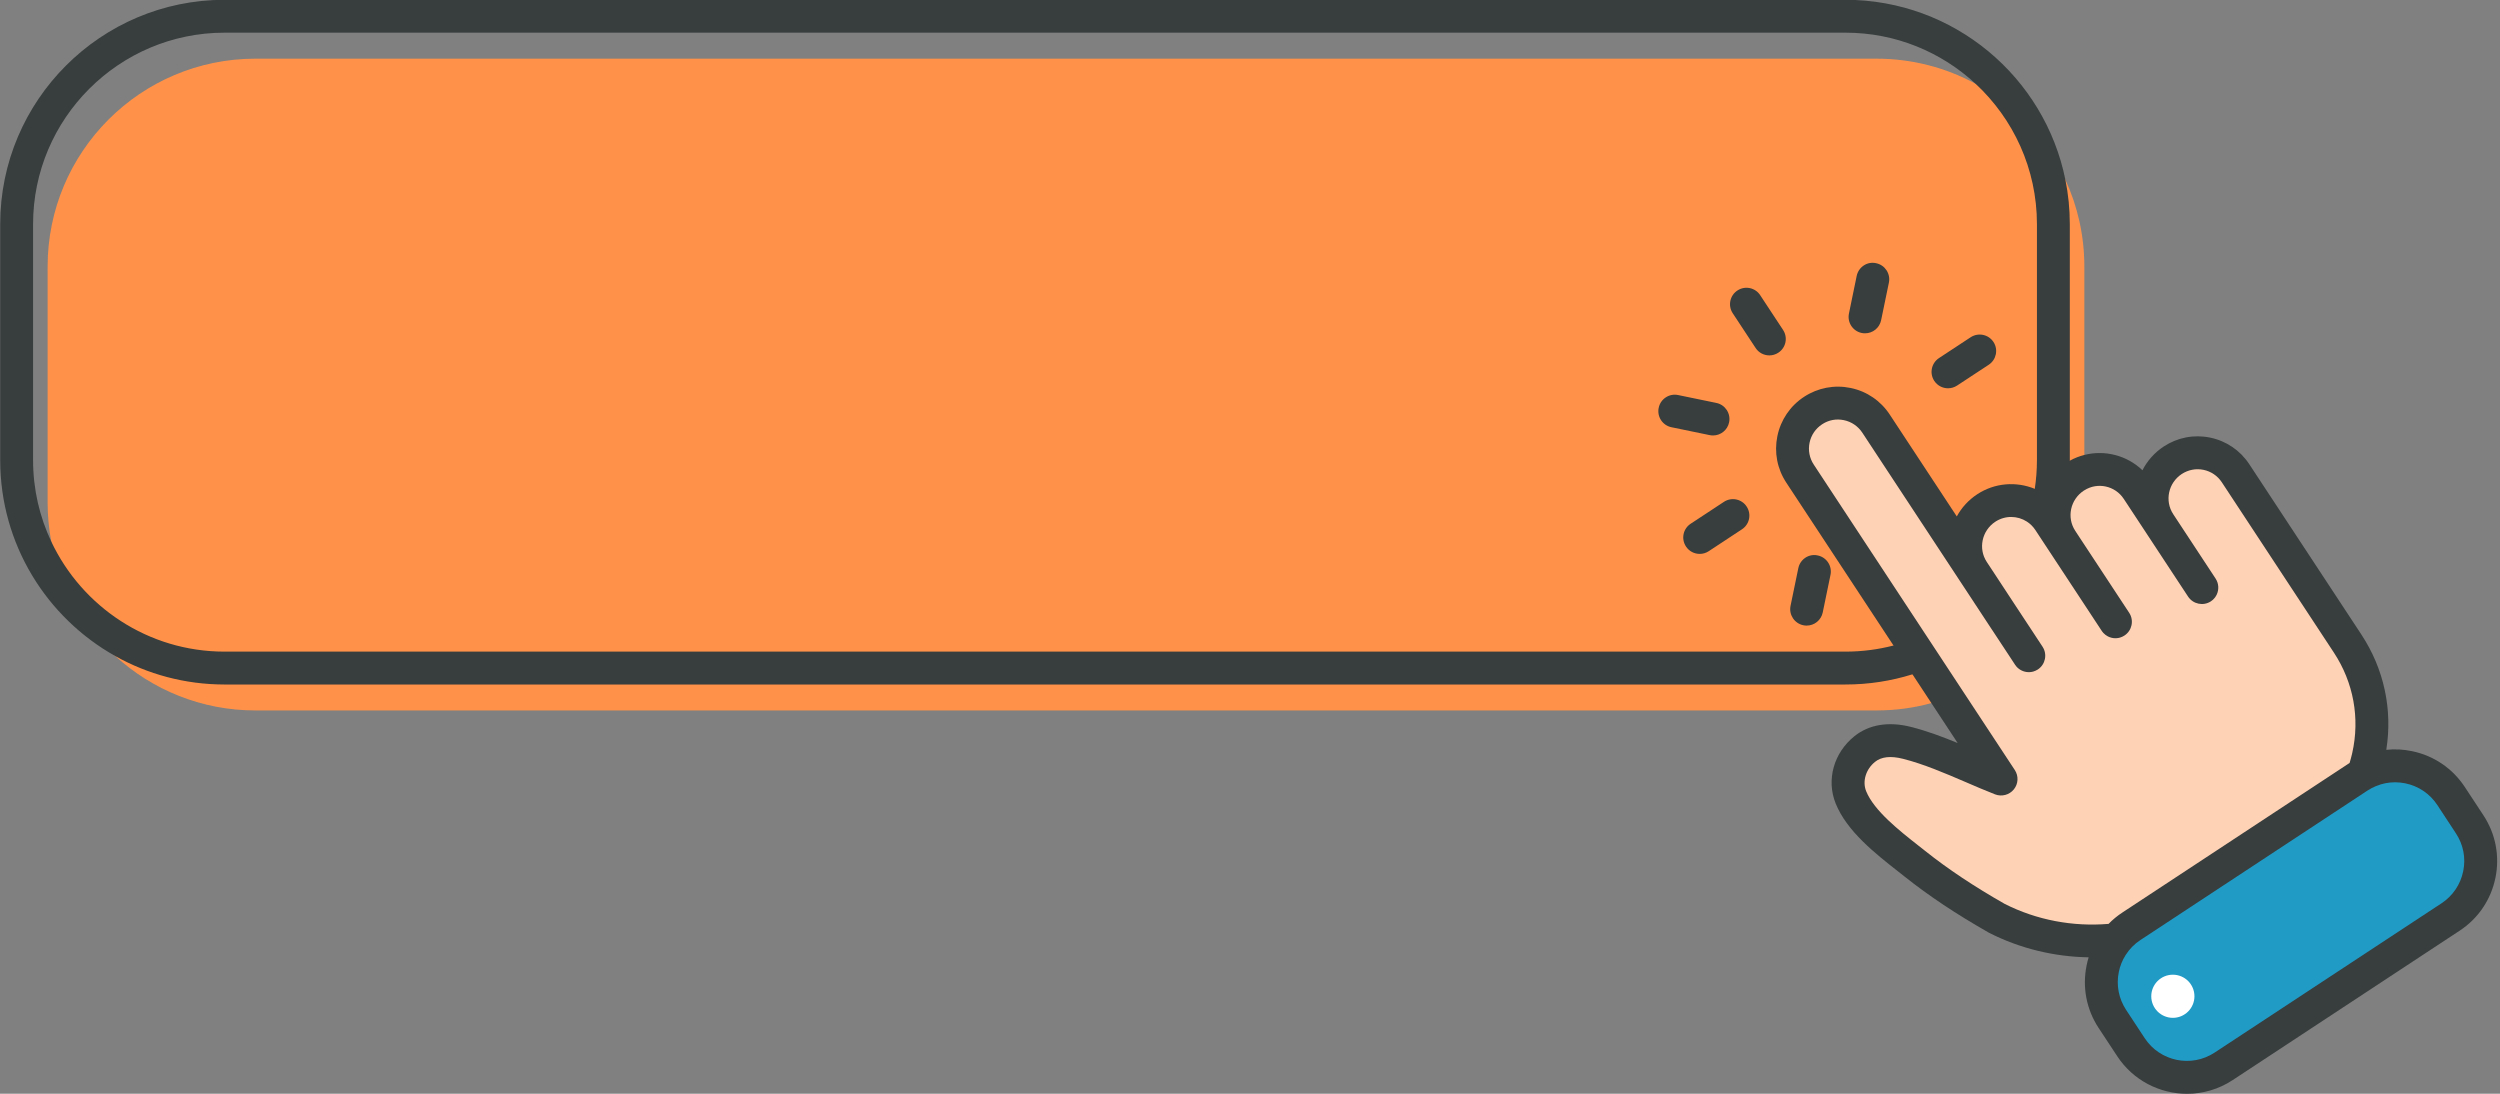
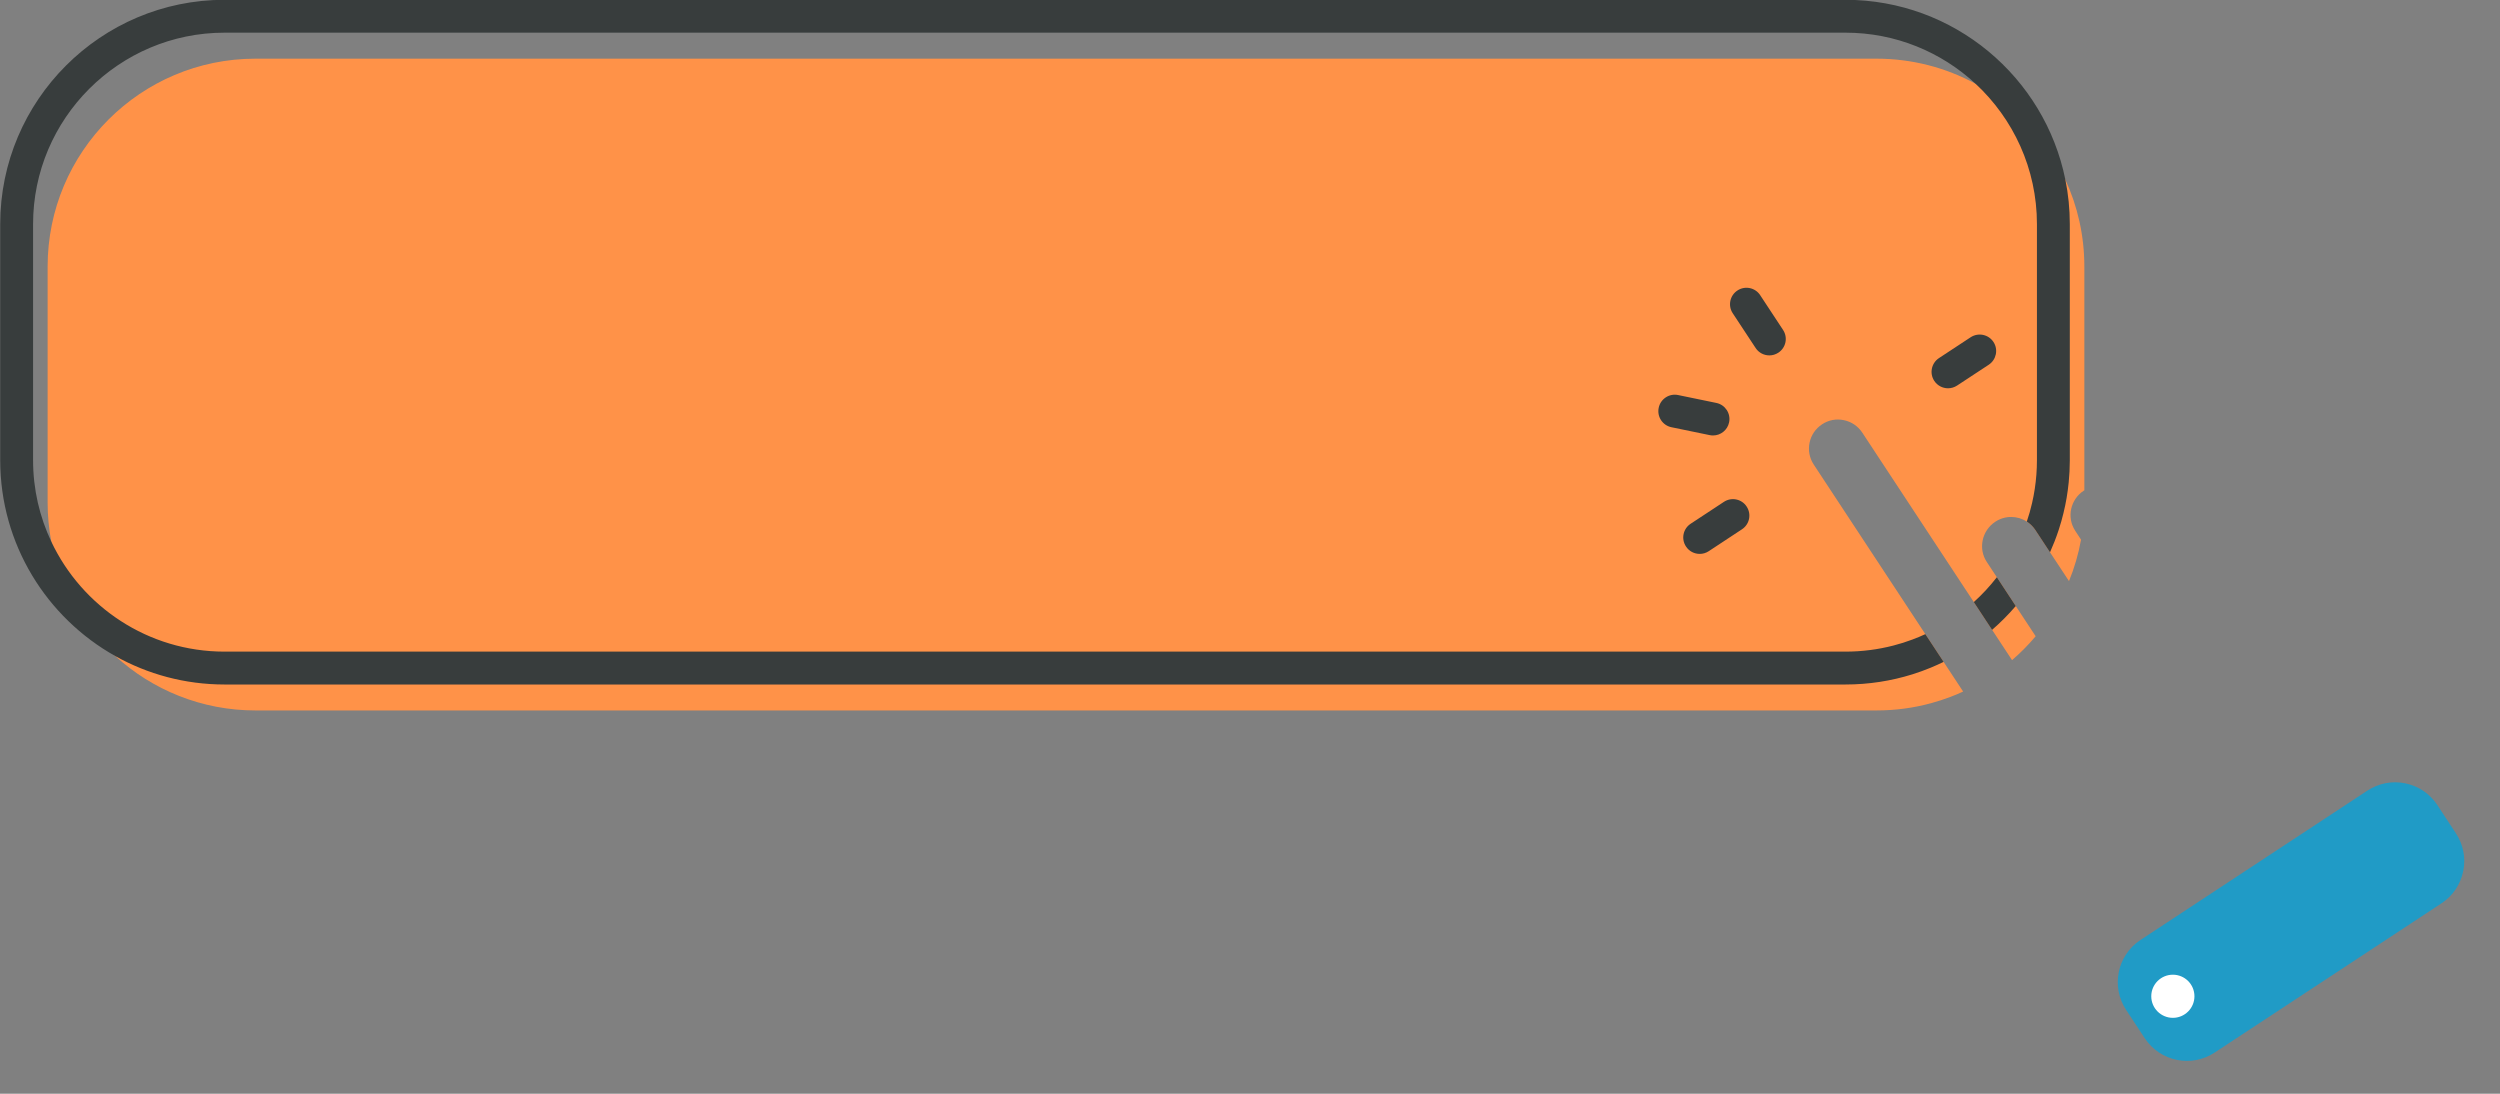
<svg xmlns="http://www.w3.org/2000/svg" height="173.9" preserveAspectRatio="xMidYMid meet" version="1.0" viewBox="52.1 199.5 397.5 173.9" width="397.5" zoomAndPan="magnify">
  <rect x="52.1" y="199.5" width="397.5" height="173.9" fill="#808080" stroke="none" />
  <g>
    <g id="change1_1">
      <path d="M 383.512 241.883 L 383.512 277.461 C 383.477 277.473 383.449 277.492 383.422 277.512 C 381.281 278.922 380.668 281.777 382.059 283.895 C 382.059 283.895 382.062 283.895 382.062 283.902 L 382.984 285.305 C 382.578 287.594 381.93 289.801 381.07 291.895 L 378.051 287.312 L 377.695 286.773 L 375.715 283.762 C 375.348 283.211 374.887 282.762 374.363 282.426 C 372.883 281.477 370.922 281.422 369.352 282.457 C 367.215 283.863 366.602 286.73 367.996 288.848 L 369.598 291.281 L 372.605 295.859 L 375.77 300.66 L 375.77 300.664 C 374.621 302.027 373.367 303.301 372.016 304.461 L 368.844 299.645 L 368.84 299.645 L 365.938 295.234 L 365.938 295.23 L 363.629 291.723 L 348.203 268.289 C 347.523 267.262 346.488 266.555 345.277 266.305 C 344.062 266.047 342.832 266.285 341.805 266.969 C 340.773 267.648 340.066 268.688 339.82 269.895 C 339.57 271.105 339.809 272.34 340.488 273.371 L 358.23 300.328 L 361.133 304.738 L 364.238 309.457 C 363.562 309.77 362.875 310.062 362.168 310.324 C 361.199 310.691 360.207 311.016 359.191 311.293 C 356.406 312.059 353.48 312.461 350.453 312.461 L 92.727 312.461 C 84.145 312.461 76.32 309.188 70.441 303.82 C 65.277 299.105 61.617 292.773 60.258 285.625 C 59.871 283.613 59.672 281.531 59.672 279.402 L 59.672 241.883 C 59.672 223.629 74.469 208.828 92.727 208.828 L 350.453 208.828 C 356.156 208.828 361.527 210.273 366.211 212.816 L 366.215 212.816 C 372.469 216.219 377.504 221.574 380.492 228.07 C 382.43 232.273 383.512 236.953 383.512 241.883" fill="#ff9248" />
    </g>
    <g id="change2_1">
      <path d="M 365.938 295.23 L 365.938 295.234 L 368.84 299.645 L 368.844 299.645 C 370.188 298.477 371.449 297.211 372.605 295.859 L 369.598 291.281 C 368.496 292.707 367.27 294.027 365.938 295.23 Z M 380.492 228.07 C 377.207 211.773 362.777 199.469 345.527 199.469 L 87.801 199.469 C 68.133 199.469 52.133 215.469 52.133 235.137 L 52.133 272.66 C 52.133 286.039 59.527 297.715 70.441 303.82 C 75.582 306.695 81.504 308.336 87.801 308.336 L 345.527 308.336 C 349.234 308.336 352.812 307.77 356.18 306.715 C 357.172 306.402 358.145 306.051 359.098 305.656 C 359.789 305.371 360.465 305.062 361.133 304.738 L 358.23 300.328 C 357.555 300.645 356.863 300.93 356.16 301.191 C 355.184 301.559 354.188 301.875 353.168 302.137 C 350.727 302.77 348.164 303.109 345.527 303.109 L 87.801 303.109 C 75.648 303.109 65.137 295.949 60.258 285.625 C 58.398 281.688 57.359 277.297 57.359 272.66 L 57.359 235.137 C 57.359 218.355 71.016 204.695 87.801 204.695 L 345.527 204.695 C 353.504 204.695 360.777 207.777 366.211 212.816 L 366.215 212.816 C 372.215 218.387 375.973 226.332 375.973 235.137 L 375.973 272.66 C 375.973 274.211 375.855 275.734 375.629 277.227 C 375.512 277.992 375.371 278.754 375.195 279.504 C 374.965 280.5 374.691 281.477 374.363 282.426 C 374.887 282.762 375.348 283.211 375.715 283.762 L 377.695 286.773 L 378.051 287.312 C 378.555 286.191 379.008 285.039 379.395 283.863 C 379.426 283.785 379.449 283.703 379.473 283.625 C 379.746 282.785 379.988 281.93 380.195 281.066 C 380.586 279.48 380.859 277.855 381.023 276.195 C 381.137 275.062 381.195 273.91 381.199 272.75 L 381.199 235.137 C 381.199 232.723 380.957 230.352 380.492 228.07 Z M 369.598 291.281 C 368.496 292.707 367.27 294.027 365.938 295.23 L 365.938 295.234 L 368.84 299.645 L 368.844 299.645 C 370.188 298.477 371.449 297.211 372.605 295.859 L 369.598 291.281" fill="#383d3d" />
    </g>
    <g id="change2_2">
      <path d="M 395.156 355.621 C 393.602 356.645 393.176 358.727 394.195 360.281 C 395.219 361.828 397.301 362.262 398.855 361.238 C 400.402 360.219 400.832 358.133 399.809 356.582 C 398.793 355.027 396.703 354.598 395.156 355.621" fill="#383d3d" />
    </g>
    <g id="change2_3">
-       <path d="M 446.961 329.129 L 443.996 324.621 C 442.051 321.668 439.07 319.645 435.602 318.934 C 434.238 318.645 432.863 318.578 431.52 318.723 C 432.543 312.316 431.16 305.863 427.555 300.387 L 409.73 273.301 C 408.285 271.109 406.078 269.613 403.504 269.078 C 400.926 268.551 398.316 269.059 396.125 270.5 C 394.641 271.48 393.504 272.793 392.75 274.27 C 390.289 271.906 386.77 271.004 383.512 271.836 C 382.719 272.035 381.941 272.34 381.199 272.75 C 380.977 272.875 380.762 273.004 380.547 273.145 C 378.773 274.312 377.5 275.953 376.777 277.785 C 376.406 277.574 376.023 277.387 375.629 277.227 C 372.723 276.031 369.297 276.238 366.477 278.09 C 365.074 279.012 363.984 280.23 363.23 281.613 L 352.57 265.418 C 351.125 263.219 348.91 261.715 346.336 261.184 C 343.77 260.652 341.133 261.16 338.934 262.602 C 336.73 264.051 335.234 266.266 334.703 268.844 C 334.172 271.418 334.672 274.043 336.121 276.242 L 353.168 302.137 L 359.191 311.293 L 363.371 317.645 C 360.949 316.645 358.477 315.719 355.969 315.086 C 352.387 314.172 349.266 314.695 346.938 316.57 C 343.656 319.219 342.465 323.508 343.969 327.246 C 345.738 331.648 350.246 335.195 353.871 338.035 L 354.918 338.863 C 358.766 341.93 363.133 344.84 368.379 347.824 C 373.332 350.336 378.758 351.625 384.195 351.715 C 384.07 352.129 383.961 352.551 383.875 352.98 C 383.16 356.449 383.836 359.988 385.781 362.945 L 388.746 367.445 C 391.289 371.312 395.527 373.41 399.84 373.41 C 402.34 373.41 404.867 372.707 407.105 371.227 L 443.176 347.484 C 446.137 345.539 448.156 342.555 448.871 339.09 C 449.586 335.621 448.906 332.078 446.961 329.129" fill="#383d3d" />
-     </g>
+       </g>
    <g id="change2_4">
      <path d="M 335.605 251.957 L 331.969 246.434 C 331.18 245.227 329.559 244.891 328.352 245.688 C 327.145 246.48 326.809 248.102 327.605 249.305 L 331.242 254.828 C 331.742 255.594 332.578 256.008 333.43 256.008 C 333.922 256.008 334.418 255.867 334.863 255.574 C 336.07 254.781 336.402 253.16 335.605 251.957" fill="#383d3d" />
    </g>
    <g id="change2_5">
      <path d="M 324.473 268.738 C 325.688 268.738 326.773 267.887 327.027 266.652 C 327.32 265.238 326.406 263.855 324.996 263.566 L 318.918 262.312 C 317.512 262.016 316.121 262.93 315.832 264.344 C 315.539 265.758 316.449 267.141 317.863 267.43 L 323.941 268.684 C 324.117 268.723 324.297 268.738 324.473 268.738" fill="#383d3d" />
    </g>
    <g id="change2_6">
      <path d="M 326.199 279.297 L 320.914 282.777 C 319.707 283.57 319.371 285.188 320.172 286.395 C 320.672 287.16 321.504 287.57 322.355 287.57 C 322.848 287.57 323.344 287.434 323.785 287.141 L 329.074 283.656 C 330.281 282.863 330.613 281.246 329.816 280.039 C 329.027 278.832 327.41 278.5 326.199 279.297" fill="#383d3d" />
    </g>
    <g id="change2_7">
-       <path d="M 341.117 287.816 C 339.703 287.496 338.32 288.43 338.031 289.848 L 336.797 295.828 C 336.504 297.238 337.418 298.625 338.828 298.914 C 339.008 298.953 339.184 298.969 339.359 298.969 C 340.574 298.969 341.66 298.117 341.914 296.883 L 343.148 290.902 C 343.441 289.492 342.527 288.105 341.117 287.816" fill="#383d3d" />
-     </g>
+       </g>
    <g id="change2_8">
      <path d="M 361.836 261.238 C 362.328 261.238 362.824 261.098 363.27 260.809 L 368.312 257.492 C 369.516 256.695 369.852 255.074 369.059 253.871 C 368.266 252.668 366.645 252.336 365.438 253.121 L 360.395 256.438 C 359.191 257.234 358.855 258.855 359.648 260.059 C 360.148 260.82 360.984 261.238 361.836 261.238" fill="#383d3d" />
    </g>
    <g id="change2_9">
-       <path d="M 348.113 252.445 C 348.289 252.48 348.469 252.496 348.645 252.496 C 349.859 252.496 350.945 251.648 351.199 250.41 L 352.434 244.434 C 352.723 243.02 351.812 241.637 350.398 241.348 C 348.992 241.027 347.605 241.957 347.312 243.379 L 346.082 249.355 C 345.789 250.77 346.699 252.152 348.113 252.445" fill="#383d3d" />
-     </g>
+       </g>
    <g id="change3_1">
-       <path d="M 426.102 319.25 C 425.98 319.781 425.84 320.301 425.684 320.816 C 425.672 320.824 425.652 320.832 425.641 320.84 L 389.57 344.582 C 388.758 345.113 388.02 345.723 387.363 346.398 C 381.715 346.867 375.973 345.812 370.852 343.223 C 365.957 340.434 361.805 337.672 358.172 334.773 L 357.094 333.926 C 354.129 331.594 350.066 328.402 348.816 325.297 C 348.188 323.73 348.77 321.812 350.223 320.641 C 351.234 319.816 352.73 319.656 354.684 320.152 C 357.934 320.973 361.301 322.418 364.559 323.816 C 366.16 324.512 367.75 325.191 369.32 325.805 C 370.379 326.211 371.586 325.895 372.301 325.012 C 373.02 324.125 373.078 322.883 372.453 321.934 L 364.238 309.457 L 361.133 304.738 L 358.23 300.328 L 340.488 273.371 C 339.809 272.34 339.57 271.105 339.82 269.895 C 340.066 268.688 340.773 267.648 341.805 266.969 C 342.832 266.285 344.062 266.047 345.277 266.305 C 346.488 266.555 347.523 267.262 348.203 268.289 L 363.629 291.723 L 365.938 295.23 L 365.938 295.234 L 368.84 299.645 L 368.844 299.645 L 372.016 304.461 L 372.496 305.195 C 372.746 305.578 373.082 305.875 373.461 306.07 C 373.648 306.172 373.852 306.246 374.055 306.297 C 374.16 306.32 374.266 306.34 374.371 306.355 C 374.477 306.371 374.582 306.375 374.688 306.375 C 374.703 306.375 374.715 306.371 374.73 306.371 C 374.805 306.375 374.871 306.371 374.941 306.359 C 374.945 306.359 374.945 306.359 374.945 306.359 C 374.965 306.359 374.984 306.355 375.004 306.352 C 375.082 306.344 375.16 306.328 375.242 306.312 C 375.301 306.301 375.363 306.281 375.422 306.266 C 375.66 306.195 375.895 306.086 376.117 305.945 C 377.324 305.148 377.656 303.527 376.863 302.324 L 375.77 300.664 L 375.77 300.66 L 372.605 295.859 L 369.598 291.281 L 367.996 288.848 C 366.602 286.73 367.215 283.863 369.352 282.457 C 370.922 281.422 372.883 281.477 374.363 282.426 C 374.887 282.762 375.348 283.211 375.715 283.762 L 377.695 286.773 L 378.051 287.312 L 381.07 291.895 L 386.273 299.805 C 386.309 299.848 386.34 299.895 386.371 299.941 C 386.426 300.012 386.48 300.074 386.535 300.137 C 386.738 300.359 386.977 300.543 387.234 300.676 C 387.422 300.777 387.625 300.852 387.828 300.902 C 387.93 300.926 388.035 300.945 388.141 300.961 C 388.246 300.977 388.355 300.98 388.461 300.98 C 388.477 300.98 388.488 300.977 388.504 300.977 C 388.555 300.98 388.609 300.977 388.66 300.969 C 388.676 300.969 388.688 300.965 388.703 300.965 C 388.746 300.961 388.785 300.957 388.824 300.949 C 388.836 300.949 388.84 300.945 388.848 300.945 C 388.902 300.938 388.953 300.93 389.012 300.918 C 389.074 300.906 389.133 300.891 389.195 300.871 C 389.316 300.84 389.434 300.793 389.547 300.738 C 389.664 300.684 389.781 300.617 389.891 300.547 C 391.098 299.754 391.434 298.133 390.637 296.93 L 382.984 285.305 L 382.062 283.902 C 382.062 283.895 382.059 283.895 382.059 283.895 C 380.668 281.777 381.281 278.922 383.422 277.512 C 383.449 277.492 383.477 277.473 383.512 277.461 C 385.617 276.121 388.41 276.738 389.777 278.82 L 393.27 284.121 C 393.27 284.125 393.273 284.125 393.273 284.129 L 400.008 294.363 C 400.805 295.566 402.43 295.898 403.629 295.113 C 403.867 294.957 404.074 294.77 404.238 294.555 C 404.273 294.516 404.309 294.469 404.336 294.426 C 404.398 294.336 404.453 294.242 404.504 294.148 C 404.527 294.102 404.555 294.055 404.574 294.004 C 404.934 293.215 404.887 292.27 404.379 291.492 L 397.645 281.258 C 396.25 279.141 396.859 276.277 398.996 274.867 C 400.027 274.199 401.242 273.957 402.453 274.203 C 403.652 274.449 404.684 275.148 405.363 276.172 L 423.188 303.262 C 426.316 308.02 427.352 313.691 426.102 319.25" fill="#fed2b5" />
-     </g>
+       </g>
    <g id="change4_1">
      <path d="M 442.594 332.004 L 439.633 327.496 C 438.453 325.707 436.645 324.48 434.547 324.051 C 434.004 323.938 433.457 323.883 432.91 323.883 C 431.887 323.883 430.871 324.082 429.926 324.469 C 429.438 324.664 428.965 324.914 428.516 325.207 L 426.008 326.859 L 394.496 347.602 L 392.441 348.953 C 391.48 349.586 390.68 350.398 390.082 351.344 C 389.566 352.156 389.188 353.062 388.992 354.035 C 388.559 356.137 388.973 358.277 390.148 360.07 L 393.113 364.574 C 395.547 368.27 400.527 369.301 404.23 366.859 L 440.305 343.121 C 442.094 341.941 443.316 340.133 443.75 338.031 C 444.188 335.934 443.773 333.793 442.594 332.004" fill="#209bc6" />
    </g>
    <g id="change5_1">
      <path d="M 401.016 357.906 C 401.016 356.012 399.48 354.477 397.586 354.477 C 395.691 354.477 394.152 356.012 394.152 357.906 C 394.152 359.801 395.691 361.336 397.586 361.336 C 399.48 361.336 401.016 359.801 401.016 357.906" fill="#fff" />
    </g>
  </g>
</svg>